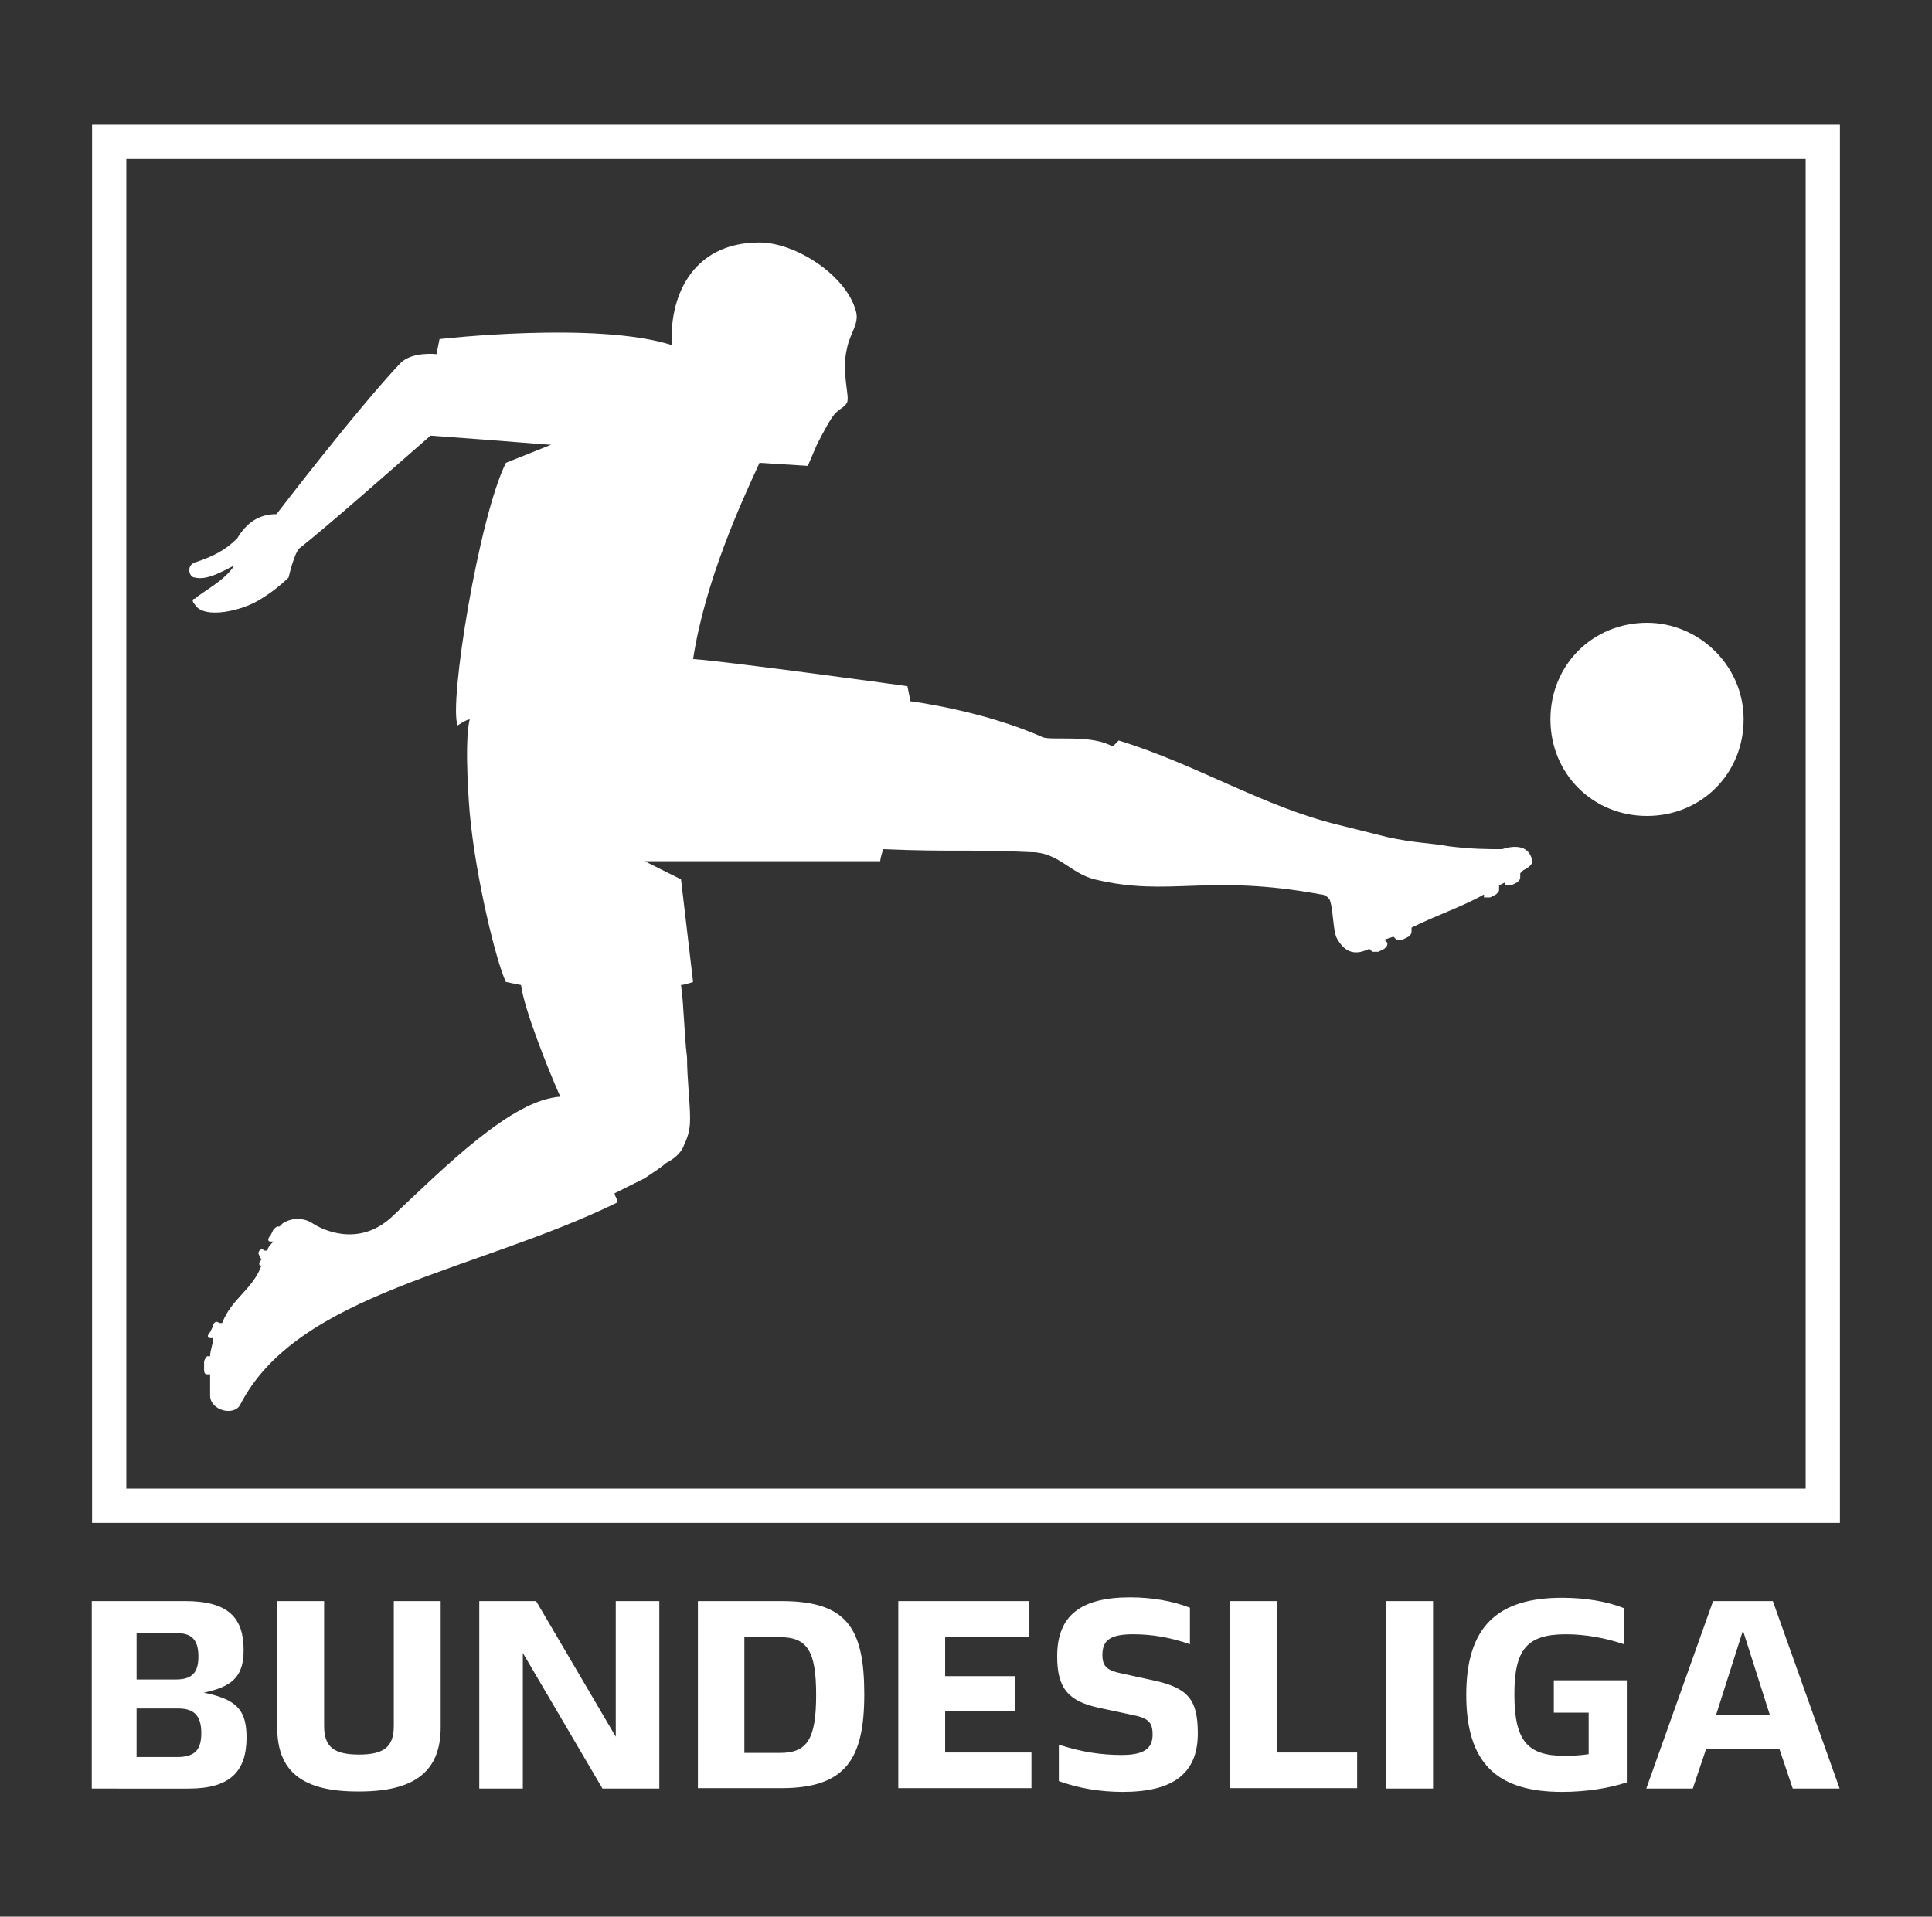
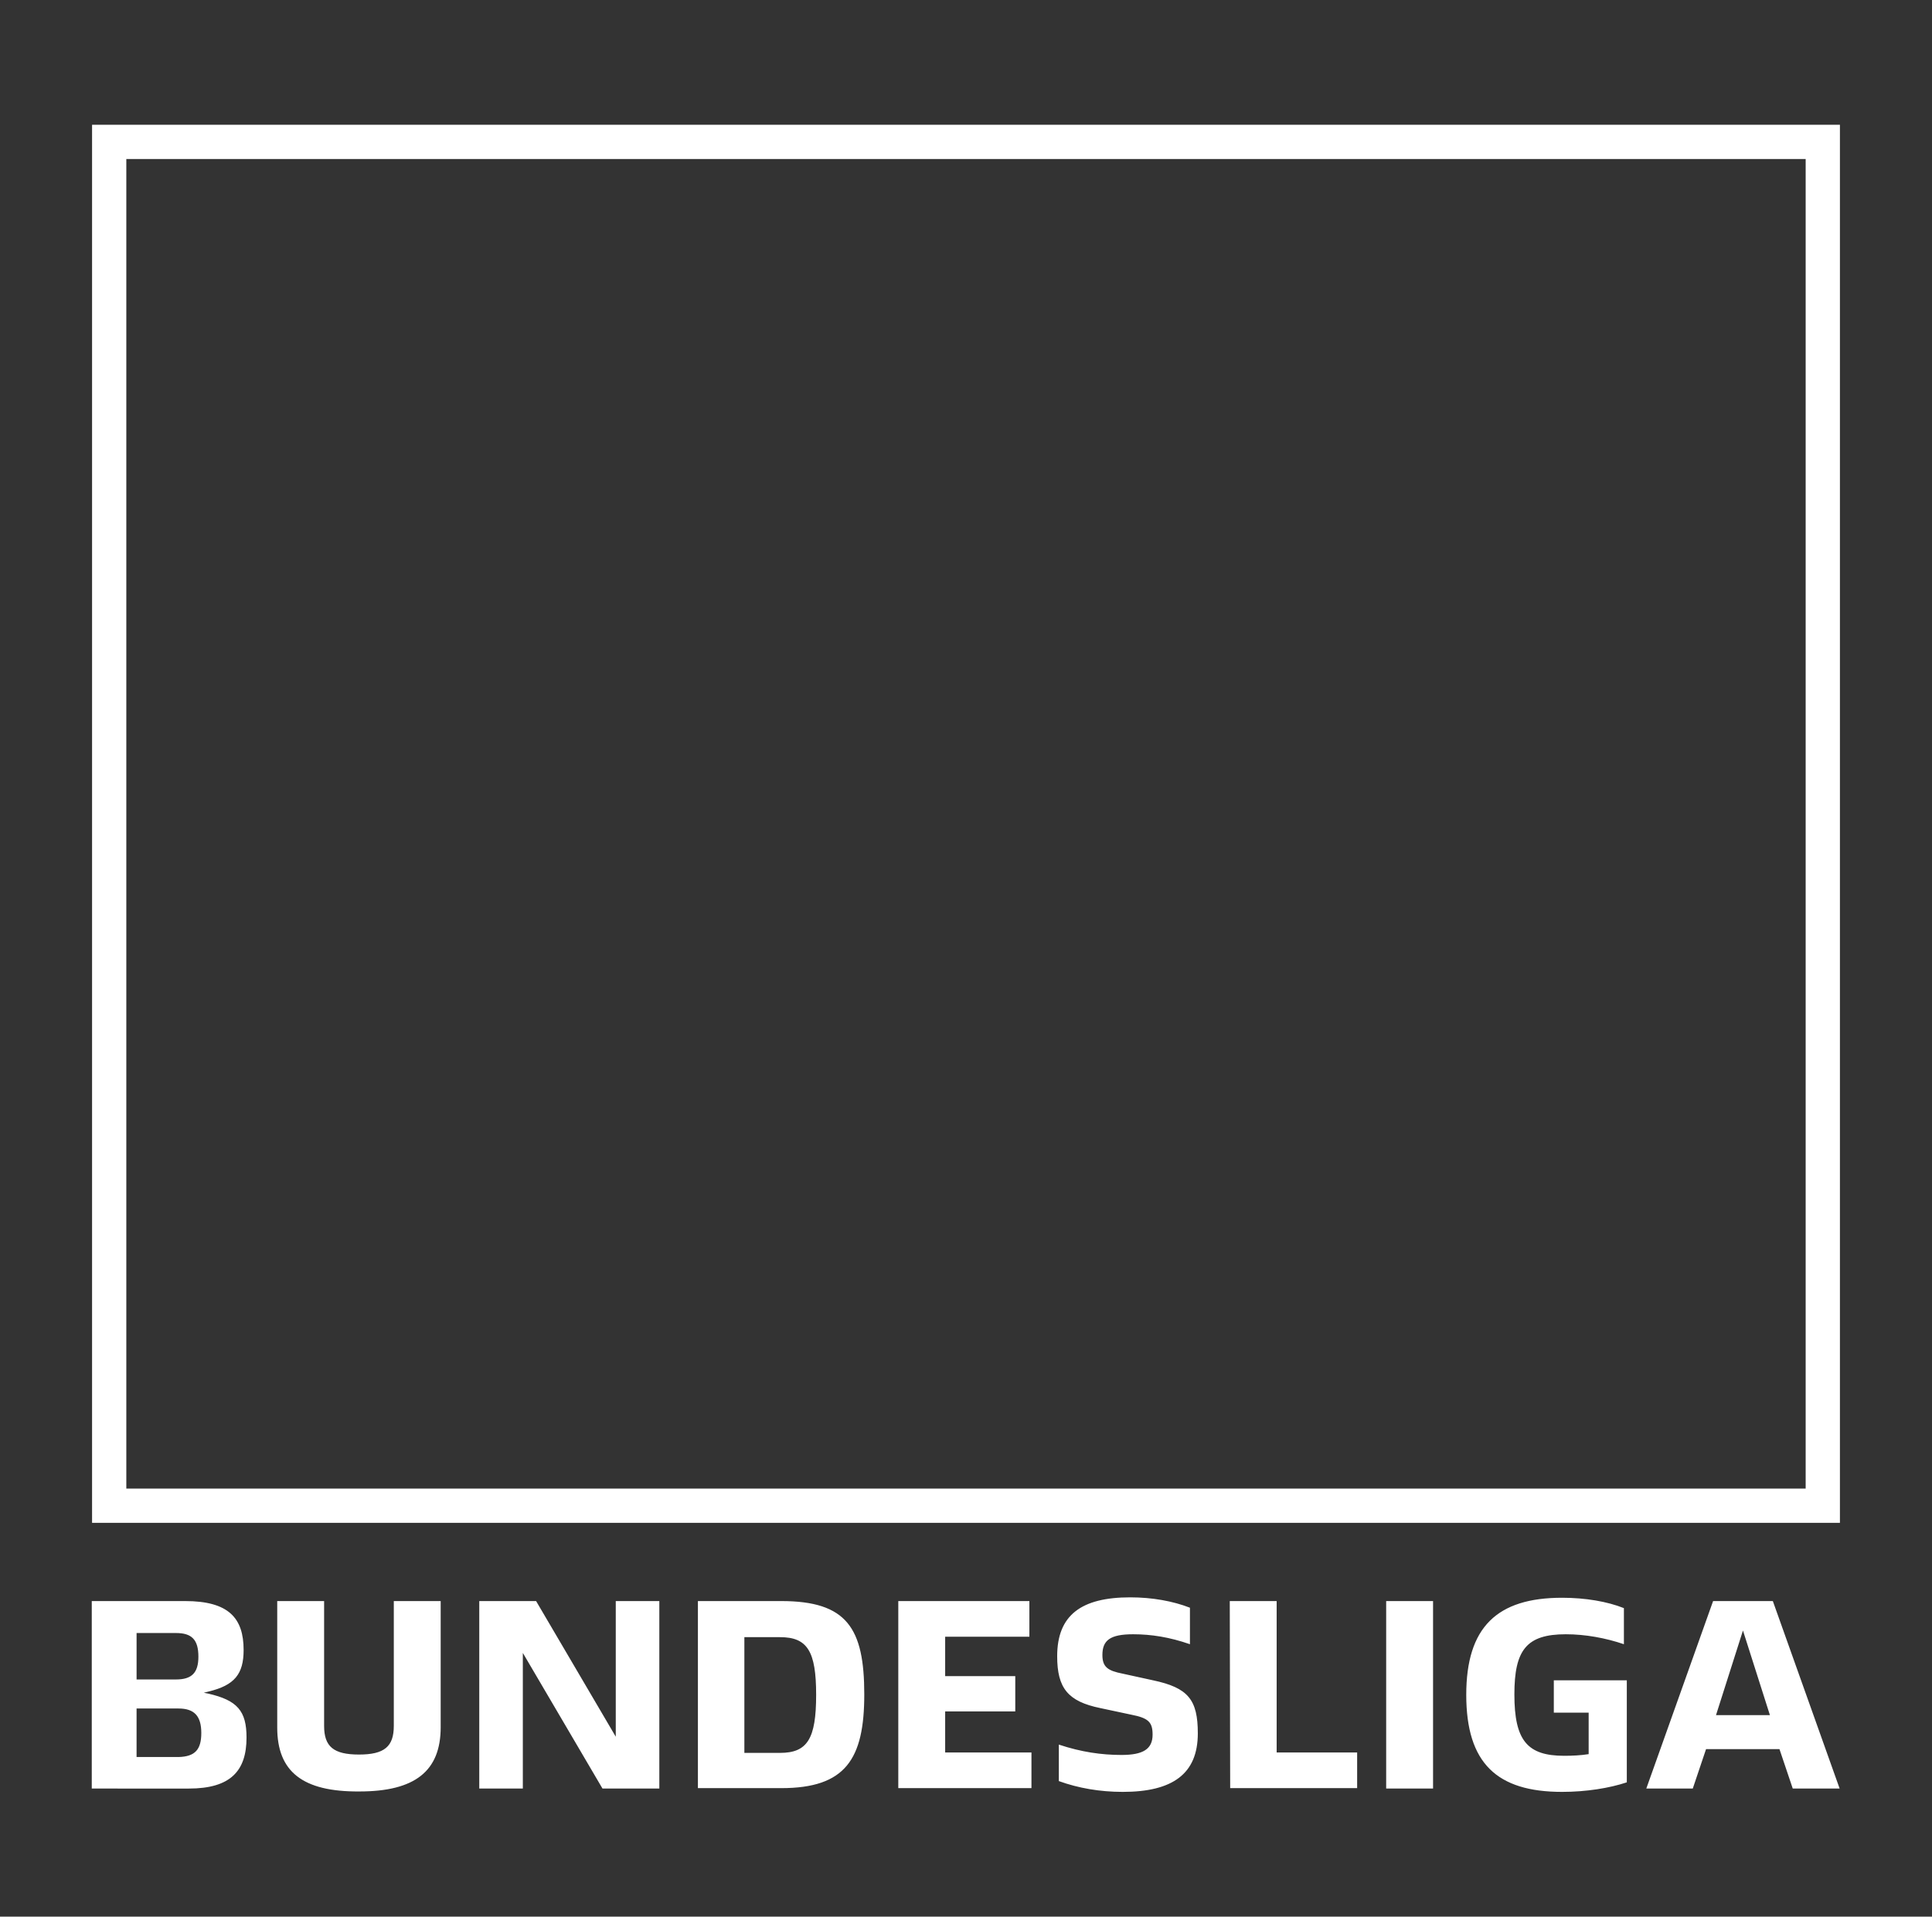
<svg xmlns="http://www.w3.org/2000/svg" version="1.1" id="svg2" x="0px" y="0px" viewBox="-1.476 1347.561 168.909 167.595" enable-background="new -1.476 1347.561 168.909 167.595" xml:space="preserve">
  <rect x="-1.476" y="1347.561" width="168.909" height="167.595" fill="#333333" stroke="none" />
  <g>
-     <path fill="#FFFFFF" d="M132.489,1422.868c0,0.264-0.264,0.527-0.792,0.791l-0.264,0.265v0.264c0,0.264,0,0.264-0.264,0.527   l-0.528,0.265c-0.264,0-0.528,0-0.528,0v-0.265l-0.528,0.265v0.264c0,0.264,0,0.264-0.264,0.527l-0.528,0.265   c-0.264,0-0.528,0-0.528,0v-0.265c-1.847,1.056-4.223,1.848-6.334,2.903v0.265c0,0.264,0,0.264-0.264,0.527l-0.528,0.264   c-0.264,0-0.528,0-0.528,0l-0.264-0.264l-0.792,0.264l0.264,0.265c0,0.264,0,0.264-0.264,0.527l-0.528,0.264   c-0.264,0-0.528,0-0.528,0l-0.264-0.264c-1.056,0.528-2.111,0.528-2.903-1.056c-0.264-0.792-0.264-2.375-0.528-3.167   c-0.264-0.528-0.792-0.528-0.792-0.528c-10.029-1.847-13.196,0.265-19.794-1.319c-2.111-0.527-3.167-2.375-5.543-2.375   c-5.278-0.264-6.862,0-12.932-0.264c-0.264,0.791-0.264,1.056-0.264,1.056H54.896l3.167,1.583l1.056,8.974   c0,0-0.792,0.264-1.056,0.264c0.264,1.848,0.264,4.223,0.528,6.334c0,1.848,0.264,3.959,0.264,5.278c0,0.528,0,1.32-0.528,2.376   c-0.264,0.792-1.056,1.319-1.583,1.583c-0.264,0.265-1.056,0.792-1.847,1.32c-1.056,0.527-2.111,1.056-2.639,1.319   c0,0.264,0.264,0.527,0.264,0.792c-12.404,6.069-27.976,7.917-32.99,17.683c-0.528,1.056-2.639,0.527-2.639-0.792   c0-0.527,0-1.319,0-1.848h-0.264c-0.264,0-0.264-0.264-0.264-0.527v-0.528c0-0.264,0.264-0.527,0.264-0.527h0.264   c0-0.528,0.264-1.056,0.264-1.584h-0.264c-0.264,0-0.264-0.264,0-0.527l0.264-0.528c0-0.264,0.264-0.527,0.528-0.264h0.264   c0.792-2.111,2.639-2.903,3.431-5.015l0,0c-0.264,0-0.264-0.264,0-0.527l-0.264-0.528c0-0.264,0.264-0.528,0.528-0.264h0.264   c0-0.265,0.264-0.528,0.528-0.792h-0.264c-0.264,0-0.264-0.264,0-0.528l0.264-0.527c0.264-0.264,0.264-0.264,0.528-0.264l0,0l0,0   l0,0l0.264-0.265c0.792-0.527,1.848-0.527,2.639,0c0.792,0.528,3.959,2.111,6.862-0.527c4.75-4.486,10.557-10.293,14.779-10.557   c-1.056-2.376-3.167-7.654-3.431-9.766l-1.32-0.264c-0.792-1.584-2.639-8.974-3.167-14.779c0,0-0.528-6.07,0-8.182   c-0.264,0-1.056,0.527-1.056,0.527c-0.792-1.848,1.847-18.211,4.223-22.961l3.959-1.584c-0.528,0-3.167-0.264-10.557-0.792   c-4.223,3.695-8.71,7.654-11.349,9.766c-0.528,0.264-1.056,2.64-1.056,2.64s-1.056,1.056-2.375,1.847   c-1.584,1.056-5.015,1.848-5.807,0.528c-0.264-0.264-0.264-0.528,0-0.528c0.528-0.527,2.639-1.583,3.431-2.903   c-1.056,0.528-2.375,1.32-3.431,1.057c-0.528,0-0.792-1.057,0-1.32c1.583-0.527,2.639-1.056,3.695-2.111   c0.792-1.319,1.848-2.111,3.431-2.111c0,0,6.862-8.974,10.821-13.196c1.056-1.056,3.167-0.791,3.167-0.791l0.264-1.32   c0,0,13.724-1.583,20.322,0.528c-0.264-3.959,1.583-8.974,7.654-8.974c3.167,0,7.654,2.903,8.446,6.07   c0.264,1.056-0.528,1.848-0.792,3.167c-0.528,2.111,0.264,4.223,0,4.751c-0.264,0.527-0.791,0.527-1.319,1.319   c-0.528,0.792-1.32,2.375-1.32,2.375l-0.792,1.848l-4.223-0.264c-1.583,3.431-4.75,10.293-5.806,17.154l0,0   c3.431,0.265,18.738,2.376,18.738,2.376l0.264,1.319c0,0,6.334,0.792,11.612,3.167c1.056,0.264,4.223-0.264,6.07,0.792l0.528-0.528   c6.862,2.111,12.668,5.807,19.267,7.391c0,0,3.167,0.791,4.223,1.056c2.376,0.527,3.959,0.527,5.278,0.791   c2.111,0.265,3.431,0.265,4.751,0.265C130.642,1421.548,132.225,1421.284,132.489,1422.868 M142.518,1402.017   c-4.751,0-8.445,3.695-8.445,8.446c0,4.75,3.695,8.445,8.445,8.445s8.446-3.695,8.446-8.445   C150.964,1405.713,147.005,1402.017,142.518,1402.017z" />
    <path fill="#FFFFFF" d="M20.077,1499.494c0,2.902-1.378,4.461-5.042,4.461H6.547v-16.394h8.162c3.808,0,5.114,1.486,5.114,4.279   c0,2.104-0.798,3.083-3.047,3.627l-0.435,0.109l0.363,0.072C19.279,1496.229,20.077,1497.173,20.077,1499.494z M10.465,1494.416   h3.446c1.378,0,1.958-0.58,1.958-1.995c0-1.486-0.58-2.066-1.958-2.066h-3.446V1494.416z M16.123,1499.094   c0-1.486-0.617-2.139-1.995-2.139h-3.664v4.243h3.664C15.579,1501.163,16.123,1500.546,16.123,1499.094z M22.761,1498.623v-11.062   h4.099v10.917c0,1.813,0.834,2.503,3.047,2.503s3.046-0.689,3.046-2.503v-10.917h4.099v11.025c0,3.846-2.249,5.623-7.109,5.623   C24.974,1504.246,22.761,1502.469,22.761,1498.623z M56.167,1487.561v16.394h-4.969l-6.964-11.86v11.86h-3.809v-16.394h4.969   l6.964,11.86v-11.86H56.167z M59.54,1487.561h7.291c5.731,0,7.254,2.357,7.254,8.16c0,5.658-1.632,8.197-7.254,8.197H59.54   V1487.561z M66.721,1500.836c2.394,0,3.156-1.232,3.156-5.077c0-3.81-0.762-5.042-3.156-5.042h-3.119v10.119H66.721z    M77.059,1487.561H88.52v3.118h-7.363v3.446h6.129v3.083h-6.129v3.591h7.544v3.119H77.059V1487.561z M91.095,1503.302v-3.191   c1.959,0.652,3.736,0.906,5.477,0.906c1.886,0,2.72-0.509,2.72-1.777c0-1.089-0.362-1.451-1.85-1.741l-2.72-0.58   c-2.829-0.58-3.772-1.741-3.772-4.534c0-3.591,2.104-5.15,6.384-5.15c1.922,0,3.735,0.327,5.223,0.907v3.191   c-1.777-0.616-3.373-0.87-4.969-0.87c-2.031,0-2.684,0.544-2.684,1.813c0,1.052,0.471,1.378,1.777,1.633l2.648,0.58   c3.083,0.652,3.917,1.704,3.917,4.642c0,3.519-2.176,5.115-6.565,5.115C94.687,1504.246,92.8,1503.919,91.095,1503.302z    M106.039,1487.561h4.099v13.238h7.037v3.119h-11.1L106.039,1487.561z M119.713,1487.561h4.099v16.394h-4.099V1487.561z    M140.751,1494.489v8.922c-1.523,0.508-3.554,0.835-5.658,0.835c-5.695,0-8.379-2.503-8.379-8.487c0-5.912,2.684-8.488,8.379-8.488   c2.031,0,3.954,0.327,5.404,0.907v3.155c-1.596-0.544-3.373-0.87-5.078-0.87c-3.445,0-4.497,1.378-4.497,5.259   c0,4.026,1.125,5.368,4.353,5.368c0.725,0,1.45-0.036,2.14-0.145v-3.627h-3.046v-2.829H140.751z M154.098,1500.509h-6.419   l-1.161,3.446h-4.063l5.84-16.394h5.223l5.84,16.394h-4.099L154.098,1500.509z M150.906,1490.135l-2.357,7.4h4.714   L150.906,1490.135z" />
    <path fill="#FFFFFF" d="M156.388,1361.465v116.258H9.568v-116.258H156.388 M159.383,1358.47H6.573v122.248h152.81V1358.47   L159.383,1358.47z" />
  </g>
</svg>